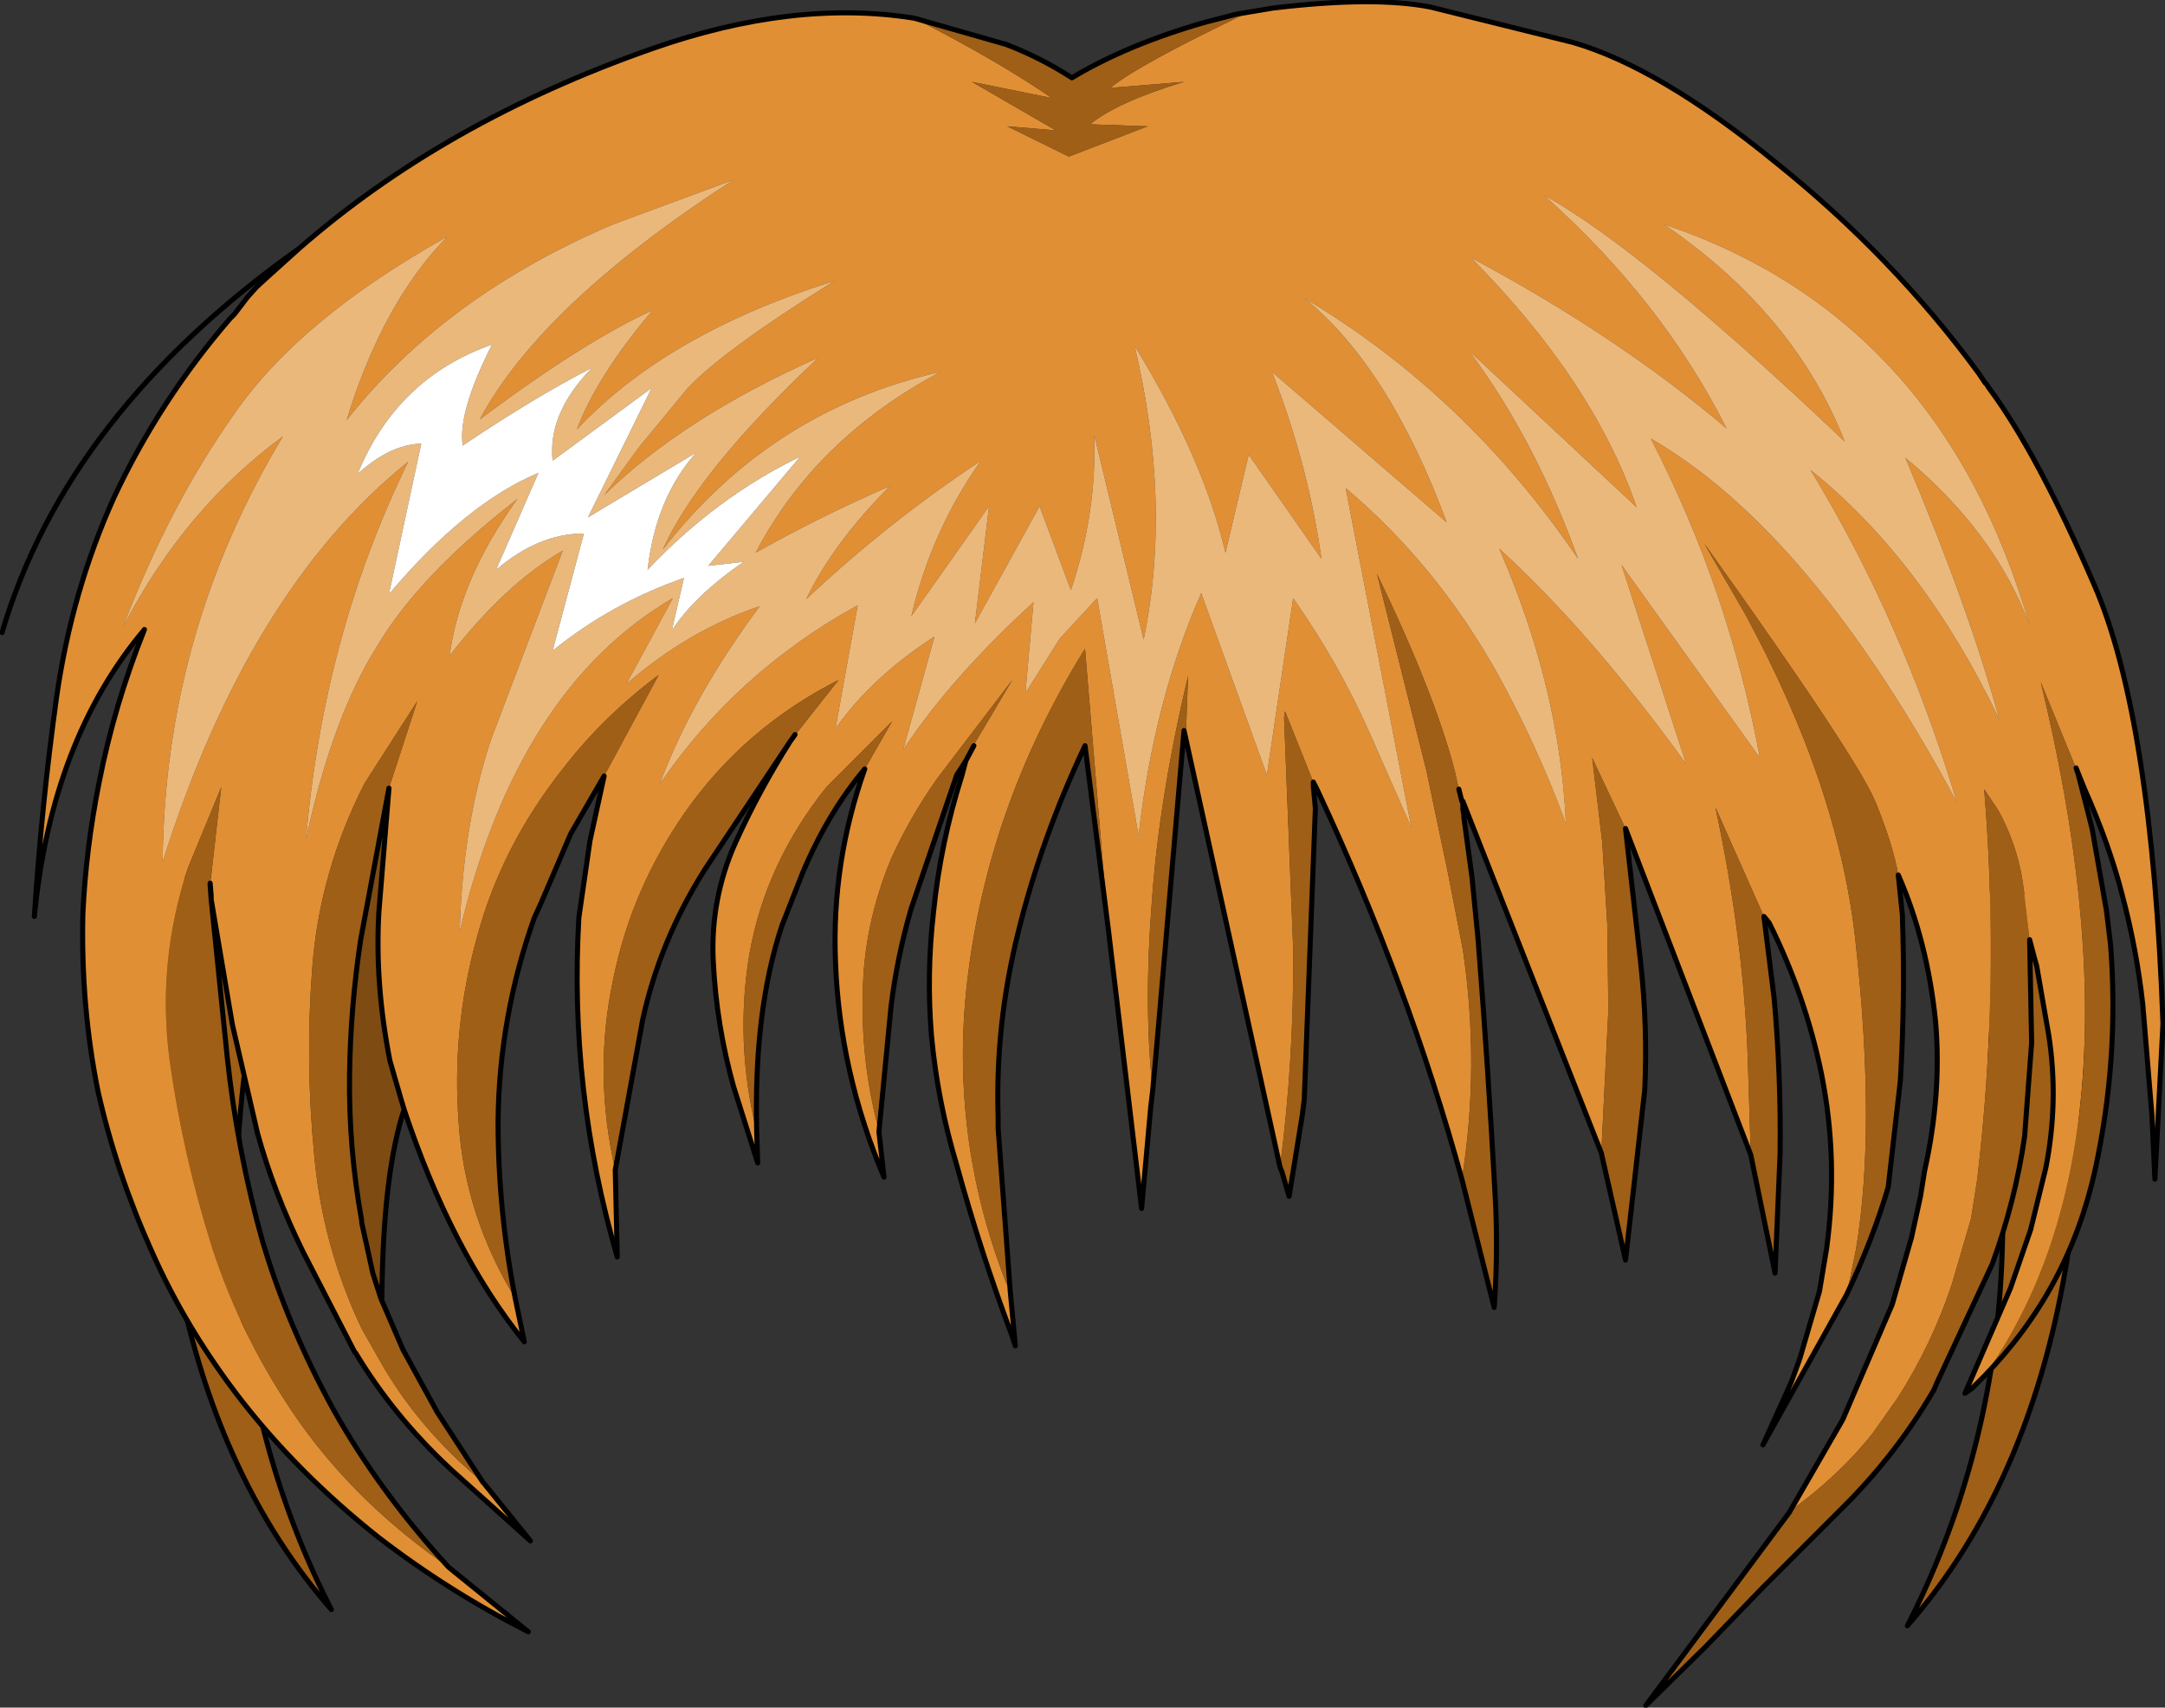
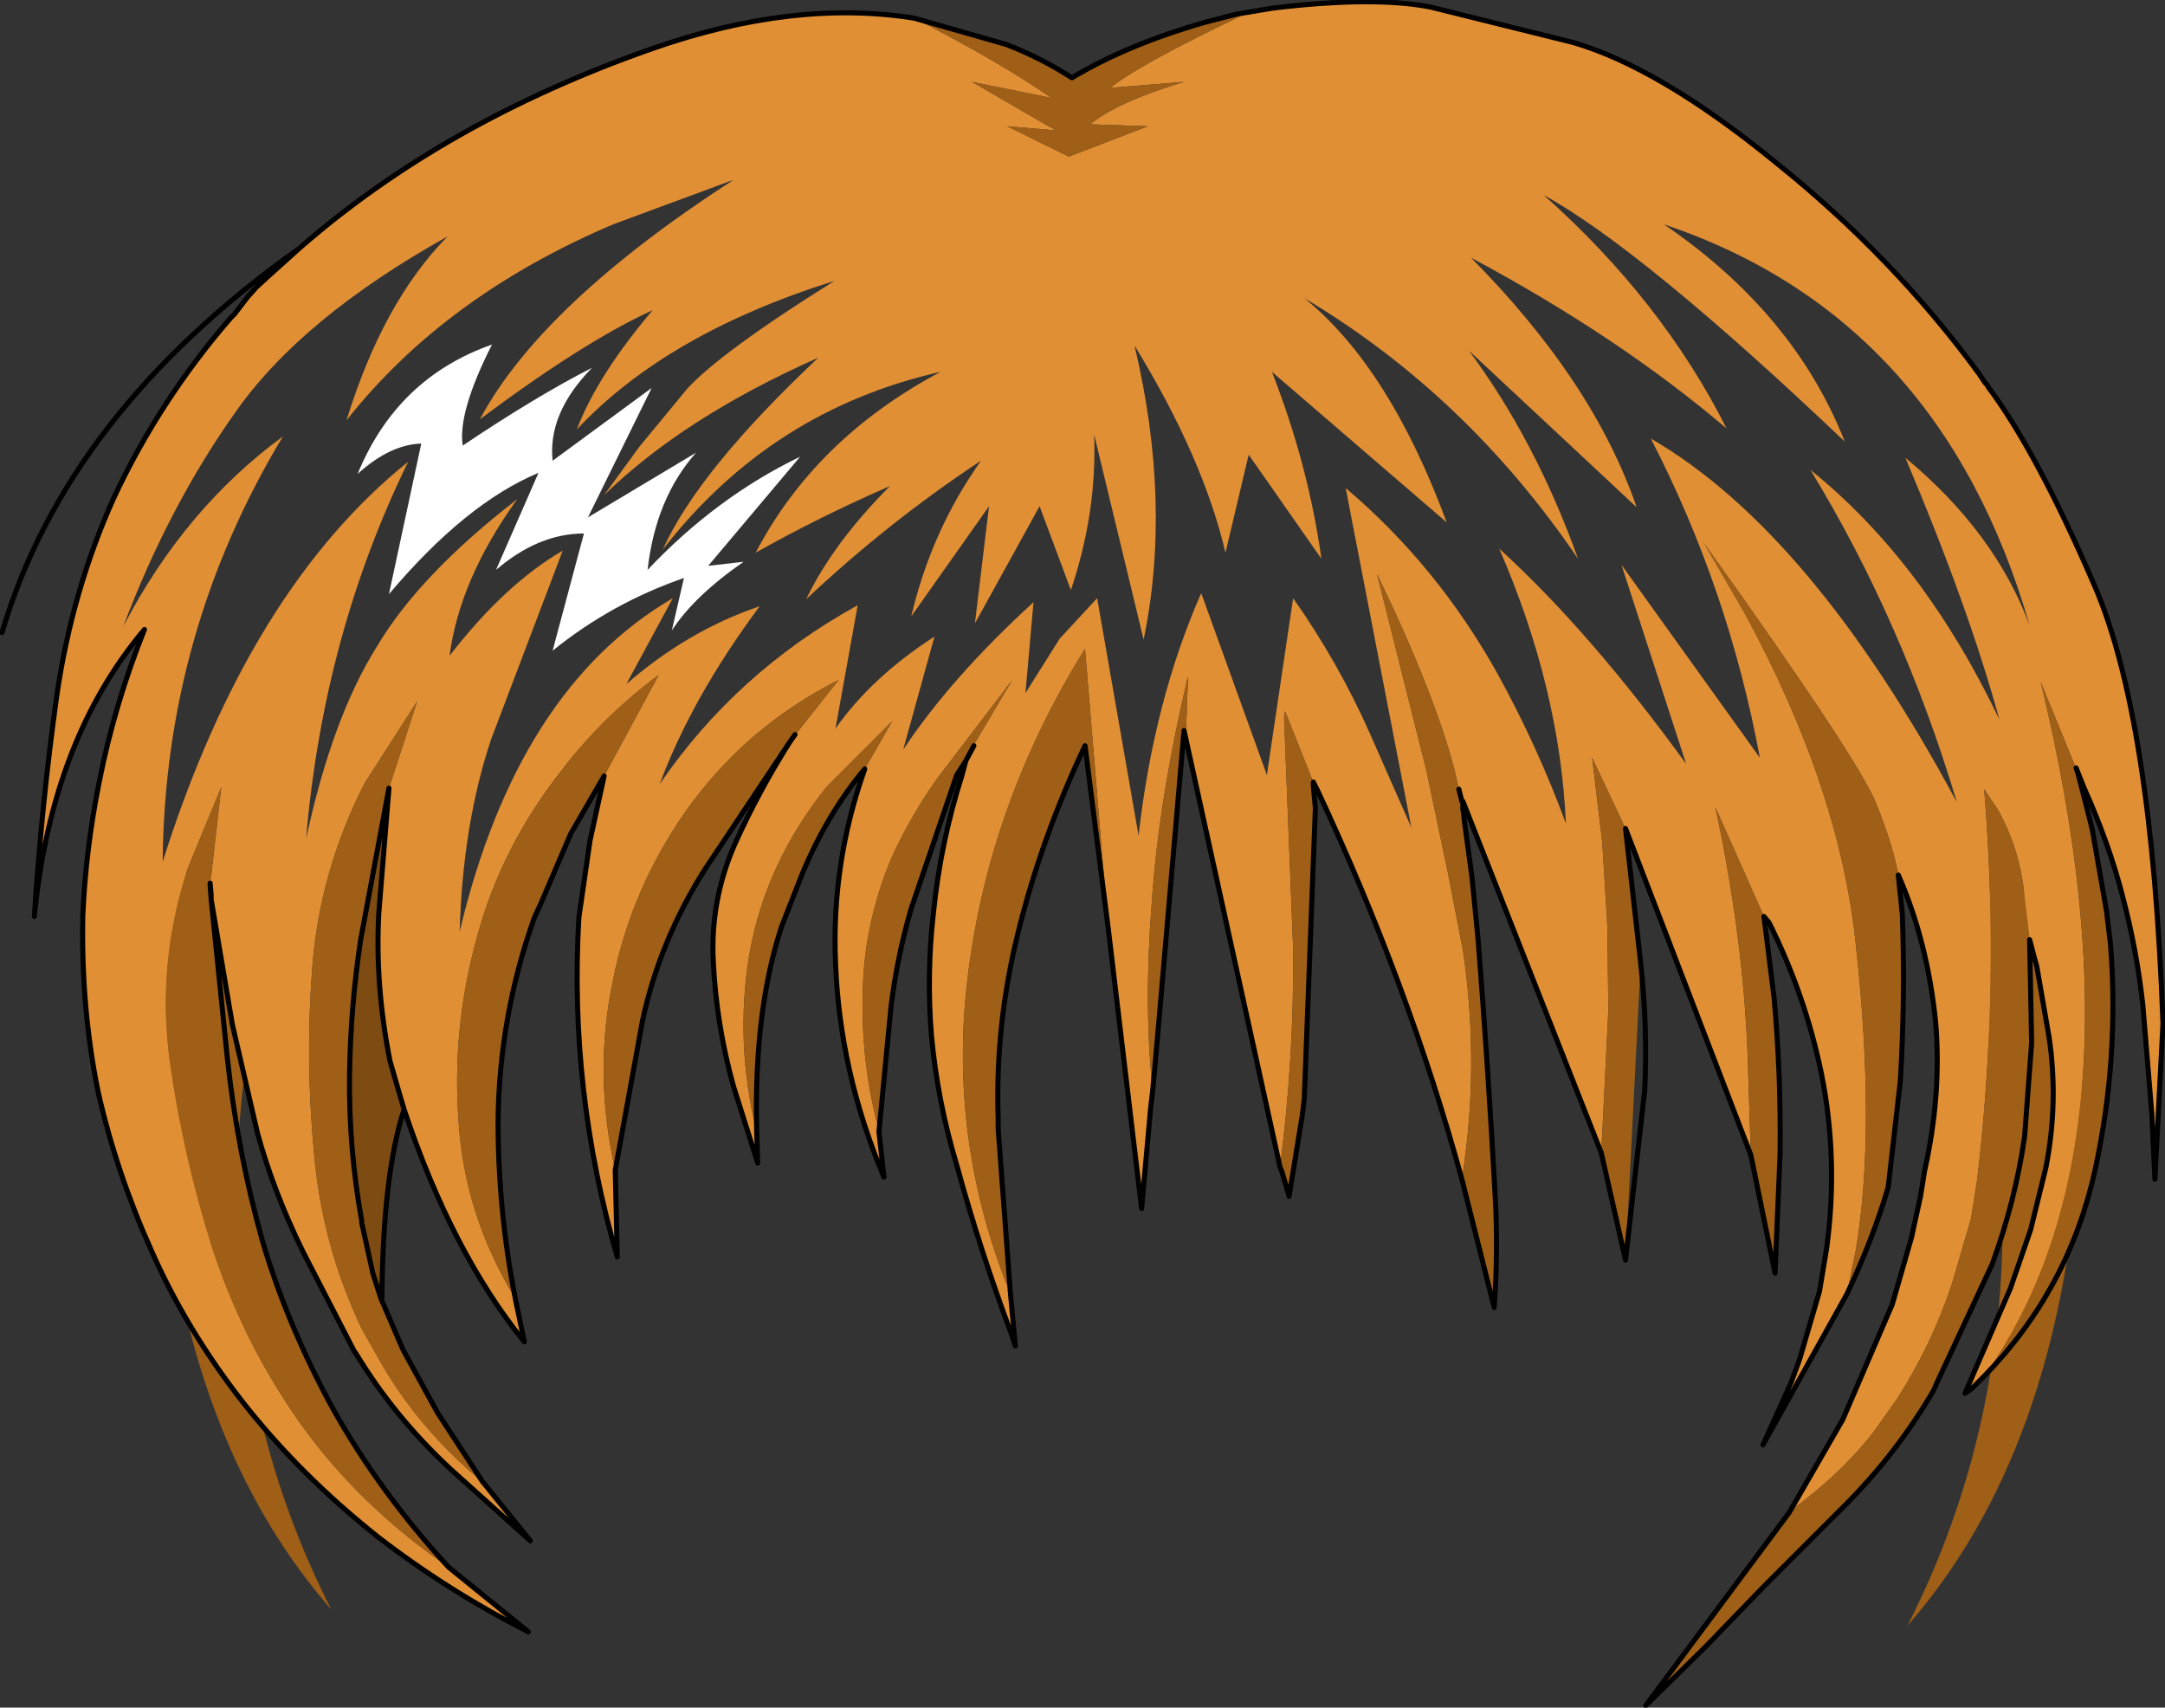
<svg xmlns="http://www.w3.org/2000/svg" height="84.5px" width="107.15px">
  <rect width="100%" height="100%" fill="#333333" stroke="none" />
  <g transform="matrix(1.0, 0.0, 0.0, 1.0, 74.35, 44.25)">
    <path d="M28.35 0.0 Q30.5 24.25 20.05 36.2 28.15 20.35 22.35 -0.35 L28.35 0.0 M-66.25 -0.8 L-60.2 -1.15 Q-66.05 19.55 -57.95 35.4 -68.4 23.45 -66.25 -0.8" fill="#9f5f17" fill-rule="evenodd" stroke="none" />
-     <path d="M28.35 0.0 Q30.5 24.25 20.05 36.2 28.15 20.35 22.35 -0.35 L28.35 0.0 M-66.25 -0.8 Q-68.4 23.45 -57.95 35.4 -66.05 19.55 -60.2 -1.15 L-66.25 -0.8" fill="none" stroke="#000000" stroke-linecap="round" stroke-linejoin="round" stroke-width="0.25" />
    <path d="M23.6 -25.75 L23.95 -25.25 23.9 -25.3 23.6 -25.75 23.9 -25.3 23.95 -25.25 24.0 -25.2 24.05 -25.1 Q26.45 -21.9 29.3 -15.3 32.15 -8.75 32.7 6.4 L32.3 14.1 32.15 10.9 31.7 5.45 Q31.4 2.75 30.7 0.1 30.05 -2.45 28.8 -5.25 L26.65 -10.5 Q32.15 12.2 23.85 23.85 L23.75 23.95 23.25 24.45 22.9 24.7 25.15 19.5 26.15 16.6 26.9 13.55 Q27.55 10.25 27.05 7.0 L26.45 3.55 26.35 3.2 26.1 2.25 25.85 0.15 Q25.65 -2.15 24.55 -4.15 L23.85 -5.2 Q24.65 4.5 23.5 14.15 L23.2 16.05 22.25 19.3 Q21.25 22.3 19.55 24.95 L18.35 26.65 Q16.65 28.8 14.2 30.55 L14.2 30.6 16.85 26.0 19.3 20.3 20.25 17.0 20.7 14.95 20.9 13.7 Q21.75 9.9 21.45 6.35 21.05 2.35 19.6 -0.95 19.35 -2.4 18.5 -4.5 17.65 -6.65 10.0 -17.35 L12.0 -13.9 Q16.7 -5.25 17.5 2.5 18.5 11.65 17.5 17.6 L17.05 19.8 12.9 27.25 14.3 24.15 14.65 23.2 14.75 22.9 15.7 19.65 16.05 17.55 Q16.65 13.15 15.8 8.9 15.0 5.0 13.2 1.4 L12.95 1.1 10.55 -4.3 Q11.95 2.25 12.15 8.15 L12.3 12.9 6.1 -3.25 4.45 -6.75 4.95 -2.55 5.2 1.55 5.25 5.75 4.9 12.8 -1.95 -4.6 -2.0 -4.6 -2.15 -5.2 -2.35 -6.1 Q-3.35 -9.95 -6.2 -15.85 L-3.75 -6.1 -2.7 -1.1 -1.95 2.75 Q-1.1 8.5 -2.0 14.1 -4.65 4.45 -9.15 -5.15 L-9.35 -5.55 -10.75 -9.05 -10.8 -8.75 -10.35 2.7 Q-10.3 8.1 -11.0 13.5 L-15.75 -8.1 -15.65 -8.1 -15.55 -10.8 Q-17.0 -4.7 -17.35 0.45 -17.75 5.55 -17.3 9.7 L-17.3 9.9 -17.45 11.3 -17.4 10.55 -17.85 15.55 -19.5 1.7 -20.65 -12.15 Q-25.65 -4.1 -26.55 4.95 -27.25 12.3 -24.55 19.25 L-24.35 19.65 -24.1 22.35 -24.3 21.75 Q-25.85 17.6 -27.0 13.4 -27.95 10.25 -28.25 7.0 -28.5 3.95 -28.15 0.9 -27.8 -2.55 -26.75 -5.85 L-26.55 -6.6 -26.15 -7.35 -26.15 -7.4 -24.25 -10.6 -27.95 -5.75 Q-29.3 -3.85 -30.25 -1.75 -31.6 1.5 -31.65 4.85 -31.75 8.35 -30.85 11.7 L-30.85 11.75 -30.6 14.0 Q-32.8 8.8 -33.0 3.35 -33.2 -1.55 -31.55 -6.2 L-30.2 -8.55 -33.45 -5.3 Q-36.45 -1.55 -37.25 2.9 -38.0 7.3 -36.9 11.75 L-36.85 13.3 -38.05 9.5 Q-38.9 6.45 -39.05 3.3 -39.2 0.25 -37.95 -2.55 -36.8 -5.1 -35.25 -7.55 L-35.0 -7.9 -34.9 -8.0 -32.85 -10.6 Q-37.5 -8.25 -40.45 -4.05 -43.1 -0.25 -44.0 4.2 -45.0 8.85 -43.9 13.65 L-43.8 17.95 Q-46.2 9.7 -45.7 1.15 L-45.15 -2.65 -44.45 -5.85 -41.75 -10.85 Q-44.5 -8.8 -46.5 -6.2 -49.55 -2.35 -50.75 2.15 -52.0 6.65 -51.65 11.3 -51.35 15.9 -48.85 20.0 L-48.4 22.15 Q-52.0 17.7 -54.35 10.65 L-54.5 10.15 -55.05 8.25 Q-55.8 4.45 -55.6 0.9 L-55.1 -5.25 -53.7 -9.55 -56.3 -5.5 Q-58.55 -1.1 -58.9 3.7 -59.25 8.25 -58.8 12.9 -58.4 17.4 -56.45 21.5 L-55.6 23.0 Q-53.7 26.4 -50.45 29.1 L-50.4 29.15 -48.1 32.0 -52.05 28.45 Q-54.85 25.85 -56.75 22.7 L-56.8 22.65 -59.35 17.7 Q-60.8 14.75 -61.6 11.85 L-62.85 6.45 -63.9 0.25 -63.95 -0.45 -63.4 -5.3 -65.05 -1.3 Q-66.6 3.4 -65.95 8.25 -65.3 12.9 -63.85 17.5 -62.35 22.1 -59.55 26.1 -56.65 30.2 -52.15 33.3 L-48.2 36.5 Q-52.15 34.5 -55.65 31.8 -59.55 28.7 -62.4 25.05 -65.15 21.5 -66.85 17.65 -68.6 13.75 -69.5 9.75 -70.35 5.55 -70.25 1.0 -70.1 -2.25 -69.45 -5.5 -68.7 -9.35 -67.2 -13.1 -71.8 -7.65 -72.65 1.1 -72.3 -4.35 -71.55 -9.75 -70.8 -15.0 -68.7 -19.65 -66.45 -24.45 -62.95 -28.5 L-62.75 -28.7 -62.1 -29.55 -61.55 -30.15 -61.05 -30.6 -59.55 -31.95 Q-52.35 -38.25 -42.05 -41.85 -35.05 -44.3 -29.1 -43.35 -24.9 -41.2 -22.3 -39.4 L-26.25 -40.2 -22.1 -37.8 -24.5 -38.0 -21.45 -36.5 -17.55 -38.0 -20.4 -38.1 Q-19.05 -39.2 -15.75 -40.2 L-19.4 -39.9 Q-18.0 -41.05 -12.55 -43.65 L-11.35 -43.85 -12.55 -43.65 -12.5 -43.7 -11.35 -43.85 Q-6.35 -44.45 -3.55 -43.9 L3.5 -42.15 Q7.8 -40.9 13.55 -36.2 19.35 -31.55 23.6 -25.75 M-0.2 -10.85 Q1.75 -7.3 3.15 -3.5 2.85 -10.2 -0.15 -17.1 4.35 -13.0 9.1 -6.45 L5.9 -16.3 12.75 -6.75 Q11.2 -15.1 7.35 -22.55 15.3 -17.95 22.5 -4.55 19.8 -13.55 15.25 -21.0 20.85 -16.5 24.6 -8.65 23.1 -14.15 19.95 -21.6 24.4 -17.9 26.1 -13.3 21.7 -28.55 8.0 -33.15 14.45 -28.75 16.95 -22.4 6.95 -31.9 2.05 -34.6 7.9 -29.4 11.1 -23.05 5.75 -27.6 -1.55 -31.5 4.5 -25.4 6.65 -19.15 L-1.65 -26.9 Q1.65 -22.45 3.75 -16.6 -1.75 -24.7 -9.8 -29.5 -5.6 -26.1 -2.75 -18.4 L-11.4 -25.85 Q-9.6 -21.25 -8.95 -16.6 L-12.55 -21.75 -13.7 -16.9 Q-14.8 -21.6 -18.2 -27.15 -16.35 -19.35 -17.75 -12.6 L-20.2 -22.75 Q-20.05 -18.9 -21.35 -15.05 L-22.9 -19.2 -26.1 -13.4 -25.4 -19.2 -29.25 -13.75 Q-28.25 -18.0 -25.8 -21.45 -30.35 -18.45 -34.45 -14.6 -33.1 -17.4 -30.3 -20.2 -33.85 -18.65 -36.95 -16.9 -34.0 -22.55 -27.8 -25.85 -36.2 -23.95 -41.55 -17.05 -39.8 -20.95 -33.85 -26.55 -40.5 -23.6 -44.45 -19.75 L-42.7 -22.15 -40.35 -25.0 Q-38.65 -26.85 -33.05 -30.35 -41.35 -27.75 -45.8 -23.0 -44.8 -25.65 -42.05 -28.9 -45.45 -27.35 -50.6 -23.5 -47.55 -29.2 -38.05 -35.35 L-44.0 -33.15 Q-52.35 -29.6 -57.2 -23.45 -55.4 -29.3 -52.2 -32.55 -59.45 -28.5 -62.7 -23.85 -66.0 -19.2 -68.25 -13.25 -65.2 -19.1 -60.35 -22.65 -66.2 -12.95 -66.3 -1.6 -62.05 -15.05 -54.15 -21.4 -58.35 -12.8 -59.2 -2.75 -57.9 -8.75 -55.7 -12.25 -53.6 -15.8 -48.75 -19.55 -51.6 -15.6 -52.1 -11.8 -49.35 -15.35 -46.5 -17.0 L-50.05 -7.65 Q-51.45 -3.45 -51.6 1.85 -48.75 -10.15 -41.05 -14.65 L-43.35 -10.4 Q-40.3 -13.05 -36.75 -14.25 -40.1 -9.75 -41.7 -5.45 -37.9 -11.0 -31.9 -14.3 L-33.0 -8.2 Q-31.2 -10.75 -28.1 -12.75 L-29.65 -7.15 Q-27.3 -10.7 -23.2 -14.45 L-23.6 -9.95 -21.9 -12.65 -20.05 -14.65 -18.0 -2.9 Q-17.25 -9.55 -14.9 -14.9 L-11.65 -5.9 -10.35 -14.65 Q-8.1 -11.45 -6.55 -7.95 L-4.5 -3.3 -7.75 -20.1 Q-3.2 -16.25 -0.2 -10.85 M-62.1 -29.55 L-61.65 -30.05 -61.05 -30.6 -61.65 -30.05 -62.1 -29.55 M-21.3 -40.4 L-24.1 -41.85 -24.55 -42.05 Q-22.85 -41.4 -21.3 -40.4 M-17.4 10.55 L-17.3 9.7 -17.4 10.55" fill="#e18f35" fill-rule="evenodd" stroke="none" />
-     <path d="M-0.2 -10.85 Q-3.2 -16.25 -7.75 -20.1 L-4.5 -3.3 -6.55 -7.95 Q-8.1 -11.45 -10.35 -14.65 L-11.65 -5.9 -14.9 -14.9 Q-17.25 -9.55 -18.0 -2.9 L-20.05 -14.65 -21.9 -12.65 -23.6 -9.95 -23.2 -14.45 Q-27.3 -10.7 -29.65 -7.15 L-28.1 -12.75 Q-31.2 -10.75 -33.0 -8.2 L-31.9 -14.3 Q-37.9 -11.0 -41.7 -5.45 -40.1 -9.75 -36.75 -14.25 -40.3 -13.05 -43.35 -10.4 L-41.05 -14.65 Q-48.75 -10.15 -51.6 1.85 -51.45 -3.45 -50.05 -7.65 L-46.5 -17.0 Q-49.35 -15.35 -52.1 -11.8 -51.6 -15.6 -48.75 -19.55 -53.6 -15.8 -55.7 -12.25 -57.9 -8.75 -59.2 -2.75 -58.35 -12.8 -54.15 -21.4 -62.05 -15.05 -66.3 -1.6 -66.2 -12.95 -60.35 -22.65 -65.2 -19.1 -68.25 -13.25 -66.0 -19.2 -62.7 -23.85 -59.45 -28.5 -52.2 -32.55 -55.4 -29.3 -57.2 -23.45 -52.35 -29.6 -44.0 -33.15 L-38.05 -35.35 Q-47.55 -29.2 -50.6 -23.5 -45.45 -27.35 -42.05 -28.9 -44.8 -25.65 -45.8 -23.0 -41.35 -27.75 -33.05 -30.35 -38.65 -26.85 -40.35 -25.0 L-42.7 -22.15 -44.45 -19.75 Q-40.5 -23.6 -33.85 -26.55 -39.8 -20.95 -41.55 -17.05 -36.2 -23.95 -27.8 -25.85 -34.0 -22.55 -36.95 -16.9 -33.85 -18.65 -30.3 -20.2 -33.1 -17.4 -34.45 -14.6 -30.35 -18.45 -25.8 -21.45 -28.25 -18.0 -29.25 -13.75 L-25.4 -19.2 -26.1 -13.4 -22.9 -19.2 -21.35 -15.05 Q-20.05 -18.9 -20.2 -22.75 L-17.75 -12.6 Q-16.35 -19.35 -18.2 -27.15 -14.8 -21.6 -13.7 -16.9 L-12.55 -21.75 -8.95 -16.6 Q-9.6 -21.25 -11.4 -25.85 L-2.75 -18.4 Q-5.6 -26.1 -9.8 -29.5 -1.75 -24.7 3.75 -16.6 1.65 -22.45 -1.65 -26.9 L6.65 -19.15 Q4.5 -25.4 -1.55 -31.5 5.75 -27.6 11.1 -23.05 7.9 -29.4 2.05 -34.6 6.95 -31.9 16.95 -22.4 14.45 -28.75 8.0 -33.15 21.7 -28.55 26.1 -13.3 24.4 -17.9 19.95 -21.6 23.1 -14.15 24.6 -8.65 20.85 -16.5 15.25 -21.0 19.8 -13.55 22.5 -4.55 15.3 -17.95 7.35 -22.55 11.2 -15.1 12.75 -6.75 L5.9 -16.3 9.1 -6.45 Q4.35 -13.0 -0.15 -17.1 2.85 -10.2 3.15 -3.5 1.75 -7.3 -0.2 -10.85 M-47.7 -20.85 L-49.8 -16.05 Q-47.7 -17.85 -45.45 -17.85 L-47.0 -12.05 Q-44.1 -14.4 -40.5 -15.65 L-41.1 -13.05 Q-40.0 -14.75 -37.55 -16.45 L-39.3 -16.25 -34.75 -21.65 Q-38.9 -19.65 -42.3 -16.05 -41.9 -19.6 -39.9 -21.85 L-45.25 -18.65 -42.1 -25.05 -47.0 -21.45 Q-47.25 -23.8 -45.05 -26.05 -47.8 -24.65 -51.45 -22.2 -51.7 -23.85 -50.0 -27.2 -54.7 -25.55 -56.65 -20.8 -55.05 -22.25 -53.5 -22.3 L-55.1 -14.85 Q-51.3 -19.35 -47.7 -20.85" fill="#eab87b" fill-rule="evenodd" stroke="none" />
-     <path d="M28.8 -5.25 L28.4 -6.25 28.5 -5.95 28.75 -5.2 28.95 -4.2 29.2 -3.2 29.9 0.8 30.1 2.45 Q30.55 8.05 29.35 13.6 28.05 19.55 23.85 23.85 32.15 12.2 26.65 -10.5 L28.8 -5.25 M26.1 2.25 L26.2 7.35 25.85 12.0 Q25.4 15.15 24.25 18.3 L21.5 24.2 21.35 24.55 Q19.6 27.55 17.1 30.1 L12.9 34.3 10.05 37.25 7.1 40.15 14.2 30.6 14.2 30.55 Q16.65 28.8 18.35 26.65 L19.55 24.95 Q21.25 22.3 22.25 19.3 L23.2 16.05 23.5 14.15 Q24.65 4.5 23.85 -5.2 L24.55 -4.15 Q25.65 -2.15 25.85 0.15 L26.1 2.25 M19.6 -0.95 L19.8 1.0 Q19.95 5.1 19.7 9.25 L19.1 14.5 Q18.35 17.05 17.05 19.8 L17.5 17.6 Q18.5 11.65 17.5 2.5 16.7 -5.25 12.0 -13.9 L10.0 -17.35 Q17.65 -6.65 18.5 -4.5 19.35 -2.4 19.6 -0.95 M12.95 1.1 L13.45 5.1 Q13.8 8.95 13.75 12.85 L13.5 18.75 12.3 12.9 12.15 8.15 Q11.95 2.25 10.55 -4.3 L12.95 1.1 M6.1 -3.25 L6.85 3.4 Q7.2 6.6 7.05 9.7 L6.1 18.1 4.9 12.8 5.25 5.75 5.2 1.55 4.95 -2.55 4.45 -6.75 6.1 -3.25 M-1.95 -4.6 L-1.95 -4.35 -2.0 -4.6 -1.95 -4.6 M-1.9 -3.9 L-1.9 -3.8 -1.5 -0.85 -1.2 2.2 Q-0.7 8.55 -0.35 14.95 -0.2 17.65 -0.4 20.45 L-2.0 14.1 Q-1.1 8.5 -1.95 2.75 L-2.7 -1.1 -3.75 -6.1 -6.2 -15.85 Q-3.35 -9.95 -2.35 -6.1 L-2.15 -5.2 -1.9 -3.9 M-9.35 -5.55 L-9.35 -5.4 -9.35 -5.35 -9.3 -5.15 -9.25 -4.25 -9.8 10.15 -9.9 10.95 -10.55 14.95 -10.9 13.75 -11.0 13.5 Q-10.3 8.1 -10.35 2.7 L-10.8 -8.75 -10.75 -9.05 -9.35 -5.55 M-15.75 -8.1 L-17.0 6.35 -17.15 8.05 -17.3 9.9 -17.3 9.7 Q-17.75 5.55 -17.35 0.45 -17.0 -4.7 -15.55 -10.8 L-15.65 -8.1 -15.75 -8.1 M-19.5 1.7 L-20.65 -7.35 Q-22.8 -2.8 -23.95 1.85 -25.1 6.45 -24.95 11.05 L-24.95 11.6 -24.35 19.65 -24.55 19.25 Q-27.25 12.3 -26.55 4.95 -25.65 -4.1 -20.65 -12.15 L-19.5 1.7 M-27.0 -5.9 L-29.25 0.7 Q-29.95 3.1 -30.25 5.55 L-30.85 11.75 -30.85 11.7 Q-31.75 8.35 -31.65 4.85 -31.6 1.5 -30.25 -1.75 -29.3 -3.85 -27.95 -5.75 L-24.25 -10.6 -26.15 -7.4 -26.15 -7.35 -27.0 -5.9 M-31.55 -6.2 Q-33.4 -4.0 -34.65 -1.0 L-35.65 1.55 Q-37.05 5.75 -36.9 11.75 -38.0 7.3 -37.25 2.9 -36.45 -1.55 -33.45 -5.3 L-30.2 -8.55 -31.55 -6.2 M-35.25 -7.55 L-39.45 -1.25 Q-41.7 2.3 -42.55 6.25 L-43.9 13.65 Q-45.0 8.85 -44.0 4.2 -43.1 -0.25 -40.45 -4.05 -37.5 -8.25 -32.85 -10.6 L-34.9 -8.0 -35.0 -7.9 -35.25 -7.55 M-44.45 -5.85 L-46.1 -3.0 -47.6 0.5 -47.9 1.15 Q-49.65 6.05 -49.7 11.25 -49.7 15.65 -48.85 20.0 -51.35 15.9 -51.65 11.3 -52.0 6.65 -50.75 2.15 -49.55 -2.35 -46.5 -6.2 -44.5 -8.8 -41.75 -10.85 L-44.45 -5.85 M-56.45 16.25 L-55.9 18.75 -55.5 20.0 -54.4 22.55 -52.7 25.65 -50.45 29.1 -50.4 29.15 -50.45 29.1 Q-53.7 26.4 -55.6 23.0 L-56.45 21.5 Q-58.4 17.4 -58.8 12.9 -59.25 8.25 -58.9 3.7 -58.55 -1.1 -56.3 -5.5 L-53.7 -9.55 -55.1 -5.25 -56.5 2.25 Q-57.0 5.55 -57.05 8.9 -57.1 12.55 -56.45 16.15 L-56.45 16.25 M-63.9 0.25 L-63.1 8.1 Q-62.6 12.75 -61.35 17.2 -60.1 21.4 -57.85 25.5 -55.55 29.6 -52.15 33.3 -56.65 30.2 -59.55 26.1 -62.35 22.1 -63.85 17.5 -65.3 12.9 -65.95 8.25 -66.6 3.4 -65.05 -1.3 L-63.4 -5.3 -63.95 -0.45 -63.95 -0.55 -63.9 0.05 -63.9 0.25 M-12.55 -43.65 Q-18.0 -41.05 -19.4 -39.9 L-15.75 -40.2 Q-19.05 -39.2 -20.4 -38.1 L-17.55 -38.0 -21.45 -36.5 -24.5 -38.0 -22.1 -37.8 -26.25 -40.2 -22.3 -39.4 Q-24.9 -41.2 -29.1 -43.35 L-24.55 -42.05 -24.1 -41.85 -21.3 -40.4 Q-18.55 -42.05 -14.7 -43.15 L-13.15 -43.55 -12.55 -43.65 M28.5 -5.95 L28.95 -4.2 28.5 -5.95 M-9.35 -5.35 L-9.25 -4.25 -9.35 -5.35 M-17.15 8.05 L-17.3 9.7 -17.15 8.05" fill="#9f5f17" fill-rule="evenodd" stroke="none" />
+     <path d="M28.8 -5.25 L28.4 -6.25 28.5 -5.95 28.75 -5.2 28.95 -4.2 29.2 -3.2 29.9 0.8 30.1 2.45 Q30.55 8.05 29.35 13.6 28.05 19.55 23.85 23.85 32.15 12.2 26.65 -10.5 L28.8 -5.25 M26.1 2.25 L26.2 7.35 25.85 12.0 Q25.4 15.15 24.25 18.3 L21.5 24.2 21.35 24.55 Q19.6 27.55 17.1 30.1 L12.9 34.3 10.05 37.25 7.1 40.15 14.2 30.6 14.2 30.55 Q16.65 28.8 18.35 26.65 L19.55 24.95 Q21.25 22.3 22.25 19.3 L23.2 16.05 23.5 14.15 Q24.65 4.5 23.85 -5.2 L24.55 -4.15 Q25.65 -2.15 25.85 0.15 L26.1 2.25 M19.6 -0.95 L19.8 1.0 Q19.95 5.1 19.7 9.25 L19.1 14.5 Q18.35 17.05 17.05 19.8 L17.5 17.6 Q18.5 11.65 17.5 2.5 16.7 -5.25 12.0 -13.9 L10.0 -17.35 Q17.65 -6.65 18.5 -4.5 19.35 -2.4 19.6 -0.95 M12.95 1.1 L13.45 5.1 Q13.8 8.95 13.75 12.85 L13.5 18.75 12.3 12.9 12.15 8.15 Q11.95 2.25 10.55 -4.3 L12.95 1.1 M6.1 -3.25 L6.85 3.4 L6.1 18.1 4.9 12.8 5.25 5.75 5.2 1.55 4.95 -2.55 4.45 -6.75 6.1 -3.25 M-1.95 -4.6 L-1.95 -4.35 -2.0 -4.6 -1.95 -4.6 M-1.9 -3.9 L-1.9 -3.8 -1.5 -0.85 -1.2 2.2 Q-0.7 8.55 -0.35 14.95 -0.2 17.65 -0.4 20.45 L-2.0 14.1 Q-1.1 8.5 -1.95 2.75 L-2.7 -1.1 -3.75 -6.1 -6.2 -15.85 Q-3.35 -9.95 -2.35 -6.1 L-2.15 -5.2 -1.9 -3.9 M-9.35 -5.55 L-9.35 -5.4 -9.35 -5.35 -9.3 -5.15 -9.25 -4.25 -9.8 10.15 -9.9 10.95 -10.55 14.95 -10.9 13.75 -11.0 13.5 Q-10.3 8.1 -10.35 2.7 L-10.8 -8.75 -10.75 -9.05 -9.35 -5.55 M-15.75 -8.1 L-17.0 6.35 -17.15 8.05 -17.3 9.9 -17.3 9.7 Q-17.75 5.55 -17.35 0.45 -17.0 -4.7 -15.55 -10.8 L-15.65 -8.1 -15.75 -8.1 M-19.5 1.7 L-20.65 -7.35 Q-22.8 -2.8 -23.95 1.85 -25.1 6.45 -24.95 11.05 L-24.95 11.6 -24.35 19.65 -24.55 19.25 Q-27.25 12.3 -26.55 4.95 -25.65 -4.1 -20.65 -12.15 L-19.5 1.7 M-27.0 -5.9 L-29.25 0.7 Q-29.95 3.1 -30.25 5.55 L-30.85 11.75 -30.85 11.7 Q-31.75 8.35 -31.65 4.85 -31.6 1.5 -30.25 -1.75 -29.3 -3.85 -27.95 -5.75 L-24.25 -10.6 -26.15 -7.4 -26.15 -7.35 -27.0 -5.9 M-31.55 -6.2 Q-33.4 -4.0 -34.65 -1.0 L-35.65 1.55 Q-37.05 5.75 -36.9 11.75 -38.0 7.3 -37.25 2.9 -36.45 -1.55 -33.45 -5.3 L-30.2 -8.55 -31.55 -6.2 M-35.25 -7.55 L-39.45 -1.25 Q-41.7 2.3 -42.55 6.25 L-43.9 13.65 Q-45.0 8.85 -44.0 4.2 -43.1 -0.25 -40.45 -4.05 -37.5 -8.25 -32.85 -10.6 L-34.9 -8.0 -35.0 -7.9 -35.25 -7.55 M-44.45 -5.85 L-46.1 -3.0 -47.6 0.5 -47.9 1.15 Q-49.65 6.05 -49.7 11.25 -49.7 15.65 -48.85 20.0 -51.35 15.9 -51.65 11.3 -52.0 6.65 -50.75 2.15 -49.55 -2.35 -46.5 -6.2 -44.5 -8.8 -41.75 -10.85 L-44.45 -5.85 M-56.45 16.25 L-55.9 18.75 -55.5 20.0 -54.4 22.55 -52.7 25.65 -50.45 29.1 -50.4 29.15 -50.45 29.1 Q-53.7 26.4 -55.6 23.0 L-56.45 21.5 Q-58.4 17.4 -58.8 12.9 -59.25 8.25 -58.9 3.7 -58.55 -1.1 -56.3 -5.5 L-53.7 -9.55 -55.1 -5.25 -56.5 2.25 Q-57.0 5.55 -57.05 8.9 -57.1 12.55 -56.45 16.15 L-56.45 16.25 M-63.9 0.25 L-63.1 8.1 Q-62.6 12.75 -61.35 17.2 -60.1 21.4 -57.85 25.5 -55.55 29.6 -52.15 33.3 -56.65 30.2 -59.55 26.1 -62.35 22.1 -63.85 17.5 -65.3 12.9 -65.95 8.25 -66.6 3.4 -65.05 -1.3 L-63.4 -5.3 -63.95 -0.45 -63.95 -0.55 -63.9 0.05 -63.9 0.25 M-12.55 -43.65 Q-18.0 -41.05 -19.4 -39.9 L-15.75 -40.2 Q-19.05 -39.2 -20.4 -38.1 L-17.55 -38.0 -21.45 -36.5 -24.5 -38.0 -22.1 -37.8 -26.25 -40.2 -22.3 -39.4 Q-24.9 -41.2 -29.1 -43.35 L-24.55 -42.05 -24.1 -41.85 -21.3 -40.4 Q-18.55 -42.05 -14.7 -43.15 L-13.15 -43.55 -12.55 -43.65 M28.5 -5.95 L28.95 -4.2 28.5 -5.95 M-9.35 -5.35 L-9.25 -4.25 -9.35 -5.35 M-17.15 8.05 L-17.3 9.7 -17.15 8.05" fill="#9f5f17" fill-rule="evenodd" stroke="none" />
    <path d="M-54.35 10.65 Q-55.4 13.85 -55.45 20.0 L-56.45 16.25 -56.45 16.15 Q-57.1 12.55 -57.05 8.9 -57.0 5.55 -56.5 2.25 L-55.1 -5.25 -55.6 0.9 Q-55.8 4.45 -55.05 8.25 L-54.5 10.15 -54.35 10.65" fill="#7e4b12" fill-rule="evenodd" stroke="none" />
    <path d="M-47.7 -20.85 Q-51.3 -19.35 -55.1 -14.85 L-53.5 -22.3 Q-55.05 -22.25 -56.65 -20.8 -54.7 -25.55 -50.0 -27.2 -51.7 -23.85 -51.45 -22.2 -47.8 -24.65 -45.05 -26.05 -47.25 -23.8 -47.0 -21.45 L-42.1 -25.05 -45.25 -18.65 -39.9 -21.85 Q-41.9 -19.6 -42.3 -16.05 -38.9 -19.65 -34.75 -21.65 L-39.3 -16.25 -37.55 -16.45 Q-40.0 -14.75 -41.1 -13.05 L-40.5 -15.65 Q-44.1 -14.4 -47.0 -12.05 L-45.45 -17.85 Q-47.7 -17.85 -49.8 -16.05 L-47.7 -20.85" fill="#ffffff" fill-rule="evenodd" stroke="none" />
    <path d="M23.6 -25.75 L23.9 -25.3 23.95 -25.25 24.0 -25.2 24.05 -25.1 Q26.45 -21.9 29.3 -15.3 32.15 -8.75 32.7 6.4 L32.3 14.1 32.15 10.9 31.7 5.45 Q31.4 2.75 30.7 0.1 30.05 -2.45 28.8 -5.25 L28.4 -6.25 28.5 -5.95 28.95 -4.2 29.2 -3.2 29.9 0.8 30.1 2.45 Q30.55 8.05 29.35 13.6 28.05 19.55 23.85 23.85 L23.75 23.95 23.25 24.45 22.9 24.7 25.15 19.5 26.15 16.6 26.9 13.55 Q27.55 10.25 27.05 7.0 L26.45 3.55 26.35 3.2 26.1 2.25 26.2 7.35 25.85 12.0 Q25.4 15.15 24.25 18.3 L21.5 24.2 21.35 24.55 Q19.6 27.55 17.1 30.1 L12.9 34.3 10.05 37.25 7.1 40.15 14.2 30.6 16.85 26.0 19.3 20.3 20.25 17.0 20.7 14.95 20.9 13.7 Q21.75 9.9 21.45 6.35 21.05 2.35 19.6 -0.95 L19.8 1.0 Q19.95 5.1 19.7 9.25 L19.1 14.5 Q18.35 17.05 17.05 19.8 L12.9 27.25 14.3 24.15 14.65 23.2 14.75 22.9 15.7 19.65 16.05 17.55 Q16.65 13.15 15.8 8.9 15.0 5.0 13.2 1.4 L12.95 1.1 13.45 5.1 Q13.8 8.95 13.75 12.85 L13.5 18.75 12.3 12.9 6.1 -3.25 6.85 3.4 Q7.2 6.6 7.05 9.7 L6.1 18.1 4.9 12.8 -1.95 -4.6 -1.95 -4.35 -1.95 -4.2 -1.9 -3.9 -1.9 -3.8 -1.5 -0.85 -1.2 2.2 Q-0.7 8.55 -0.35 14.95 -0.2 17.65 -0.4 20.45 L-2.0 14.1 Q-4.65 4.45 -9.15 -5.15 L-9.35 -5.55 -9.35 -5.4 -9.35 -5.35 -9.25 -4.25 -9.8 10.15 -9.9 10.95 -10.55 14.95 -10.9 13.75 -11.0 13.5 -15.75 -8.1 -17.0 6.35 -17.15 8.05 -17.3 9.7 -17.4 10.55 -17.85 15.55 -19.5 1.7 -20.65 -7.35 Q-22.8 -2.8 -23.95 1.85 -25.1 6.45 -24.95 11.05 L-24.95 11.6 -24.35 19.65 -24.1 22.35 -24.3 21.75 Q-25.85 17.6 -27.0 13.4 -27.95 10.25 -28.25 7.0 -28.5 3.95 -28.15 0.9 -27.8 -2.55 -26.75 -5.85 L-26.55 -6.6 -27.0 -5.9 -29.25 0.7 Q-29.95 3.1 -30.25 5.55 L-30.85 11.75 -30.6 14.0 Q-32.8 8.8 -33.0 3.35 -33.2 -1.55 -31.55 -6.2 -33.4 -4.0 -34.65 -1.0 L-35.65 1.55 Q-37.05 5.75 -36.9 11.75 L-36.85 13.3 -38.05 9.5 Q-38.9 6.45 -39.05 3.3 -39.2 0.25 -37.95 -2.55 -36.8 -5.1 -35.25 -7.55 L-39.45 -1.25 Q-41.7 2.3 -42.55 6.25 L-43.9 13.65 -43.8 17.95 Q-46.2 9.7 -45.7 1.15 L-45.15 -2.65 -44.45 -5.85 -46.1 -3.0 -47.6 0.5 -47.9 1.15 Q-49.65 6.05 -49.7 11.25 -49.7 15.65 -48.85 20.0 L-48.4 22.15 Q-52.0 17.7 -54.35 10.65 -55.4 13.85 -55.45 20.0 M-56.45 16.25 L-55.9 18.75 -55.5 20.0 -54.4 22.55 -52.7 25.65 -50.45 29.1 M-50.4 29.15 L-48.1 32.0 -52.05 28.45 Q-54.85 25.85 -56.75 22.7 L-56.8 22.65 -59.35 17.7 Q-60.8 14.75 -61.6 11.85 L-62.85 6.45 -63.9 0.25 -63.1 8.1 Q-62.6 12.75 -61.35 17.2 -60.1 21.4 -57.85 25.5 -55.55 29.6 -52.15 33.3 L-48.2 36.5 Q-52.15 34.5 -55.65 31.8 -59.55 28.7 -62.4 25.05 -65.15 21.5 -66.85 17.65 -68.6 13.75 -69.5 9.75 -70.35 5.55 -70.25 1.0 -70.1 -2.25 -69.45 -5.5 -68.7 -9.35 -67.2 -13.1 -71.8 -7.65 -72.65 1.1 -72.3 -4.35 -71.55 -9.75 -70.8 -15.0 -68.7 -19.65 -66.45 -24.45 -62.95 -28.5 L-62.75 -28.7 -62.1 -29.55 -61.65 -30.05 -61.05 -30.6 -59.55 -31.95 Q-71.05 -23.8 -74.25 -12.95 M23.6 -25.75 Q19.35 -31.55 13.55 -36.2 7.8 -40.9 3.5 -42.15 L-3.55 -43.9 Q-6.35 -44.45 -11.35 -43.85 L-12.55 -43.65 -13.15 -43.55 -14.7 -43.15 Q-18.55 -42.05 -21.3 -40.4 -22.85 -41.4 -24.55 -42.05 L-29.1 -43.35 Q-35.05 -44.3 -42.05 -41.85 -52.35 -38.25 -59.55 -31.95 M-63.9 0.25 L-63.9 0.05 -63.95 -0.55 -63.95 -0.45 -63.9 0.25 M-55.1 -5.25 L-55.6 0.9 Q-55.8 4.45 -55.05 8.25 L-54.5 10.15 -54.35 10.65 M-35.0 -7.9 L-35.25 -7.55 M-26.15 -7.35 L-26.55 -6.6 M-2.0 -4.6 L-1.95 -4.6 M-2.0 -4.6 L-2.15 -5.2 M-55.1 -5.25 L-56.5 2.25 Q-57.0 5.55 -57.05 8.9 -57.1 12.55 -56.45 16.15" fill="none" stroke="#000000" stroke-linecap="round" stroke-linejoin="round" stroke-width="0.25" />
  </g>
</svg>